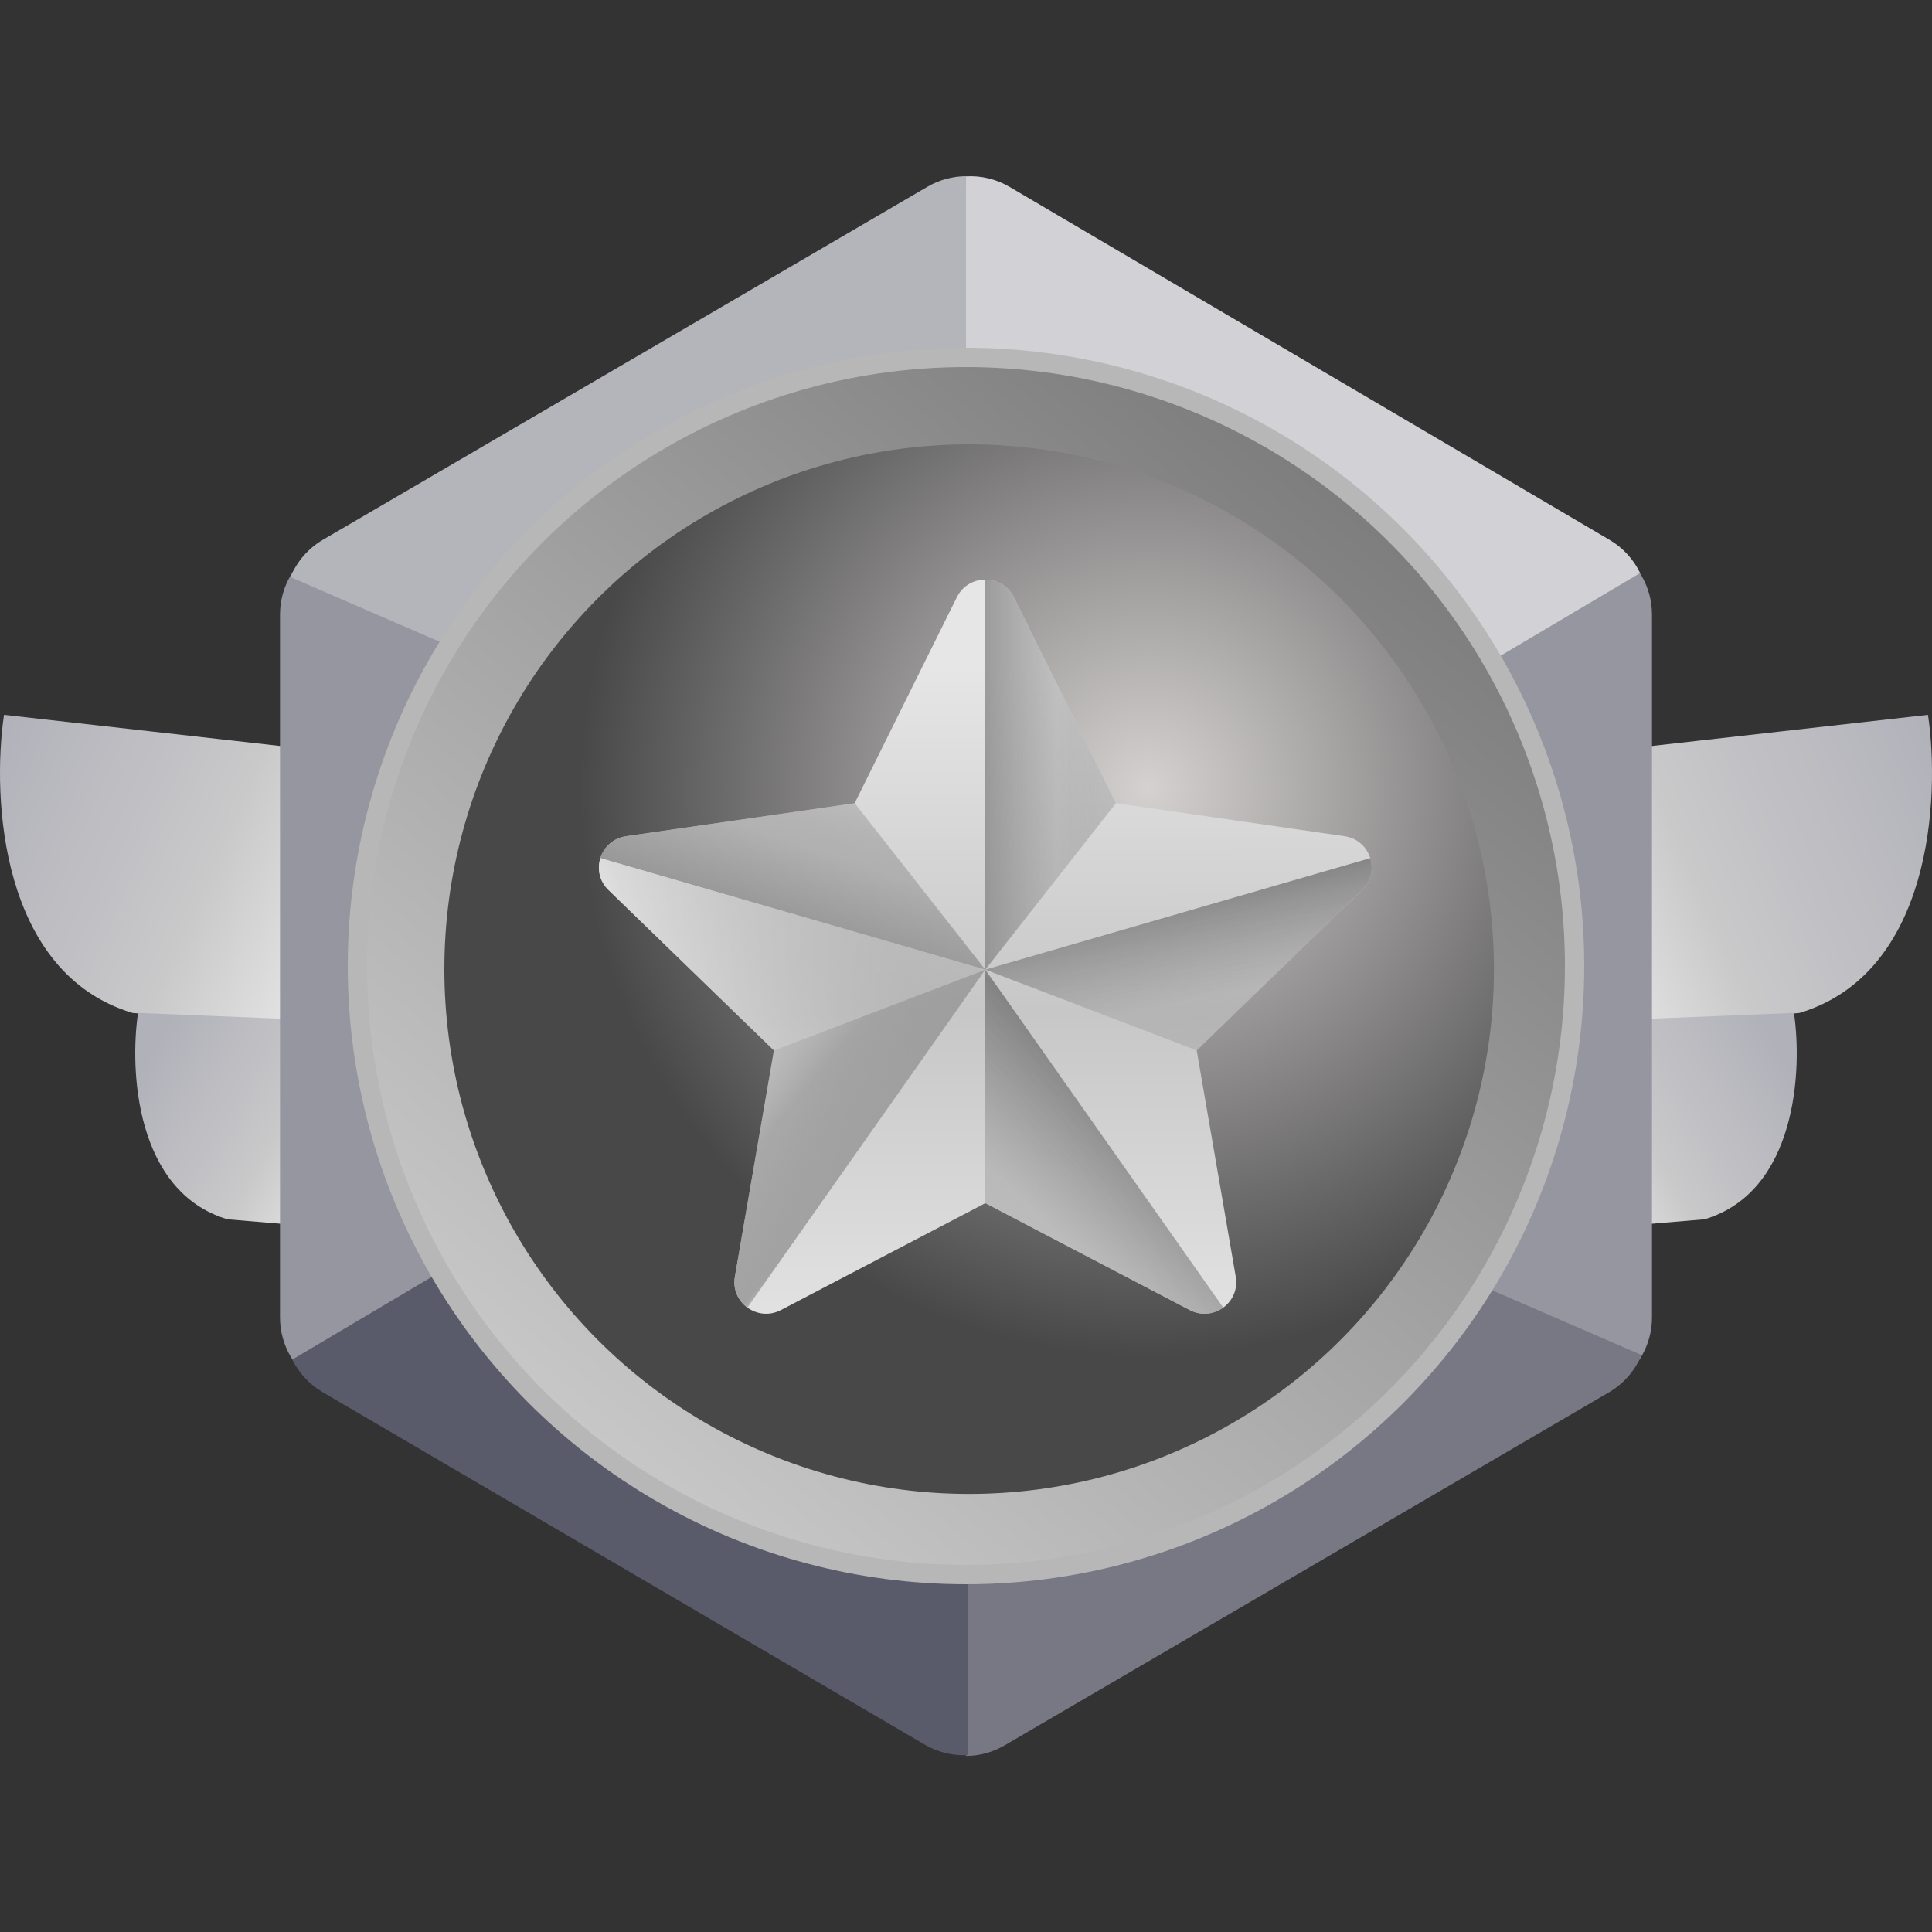
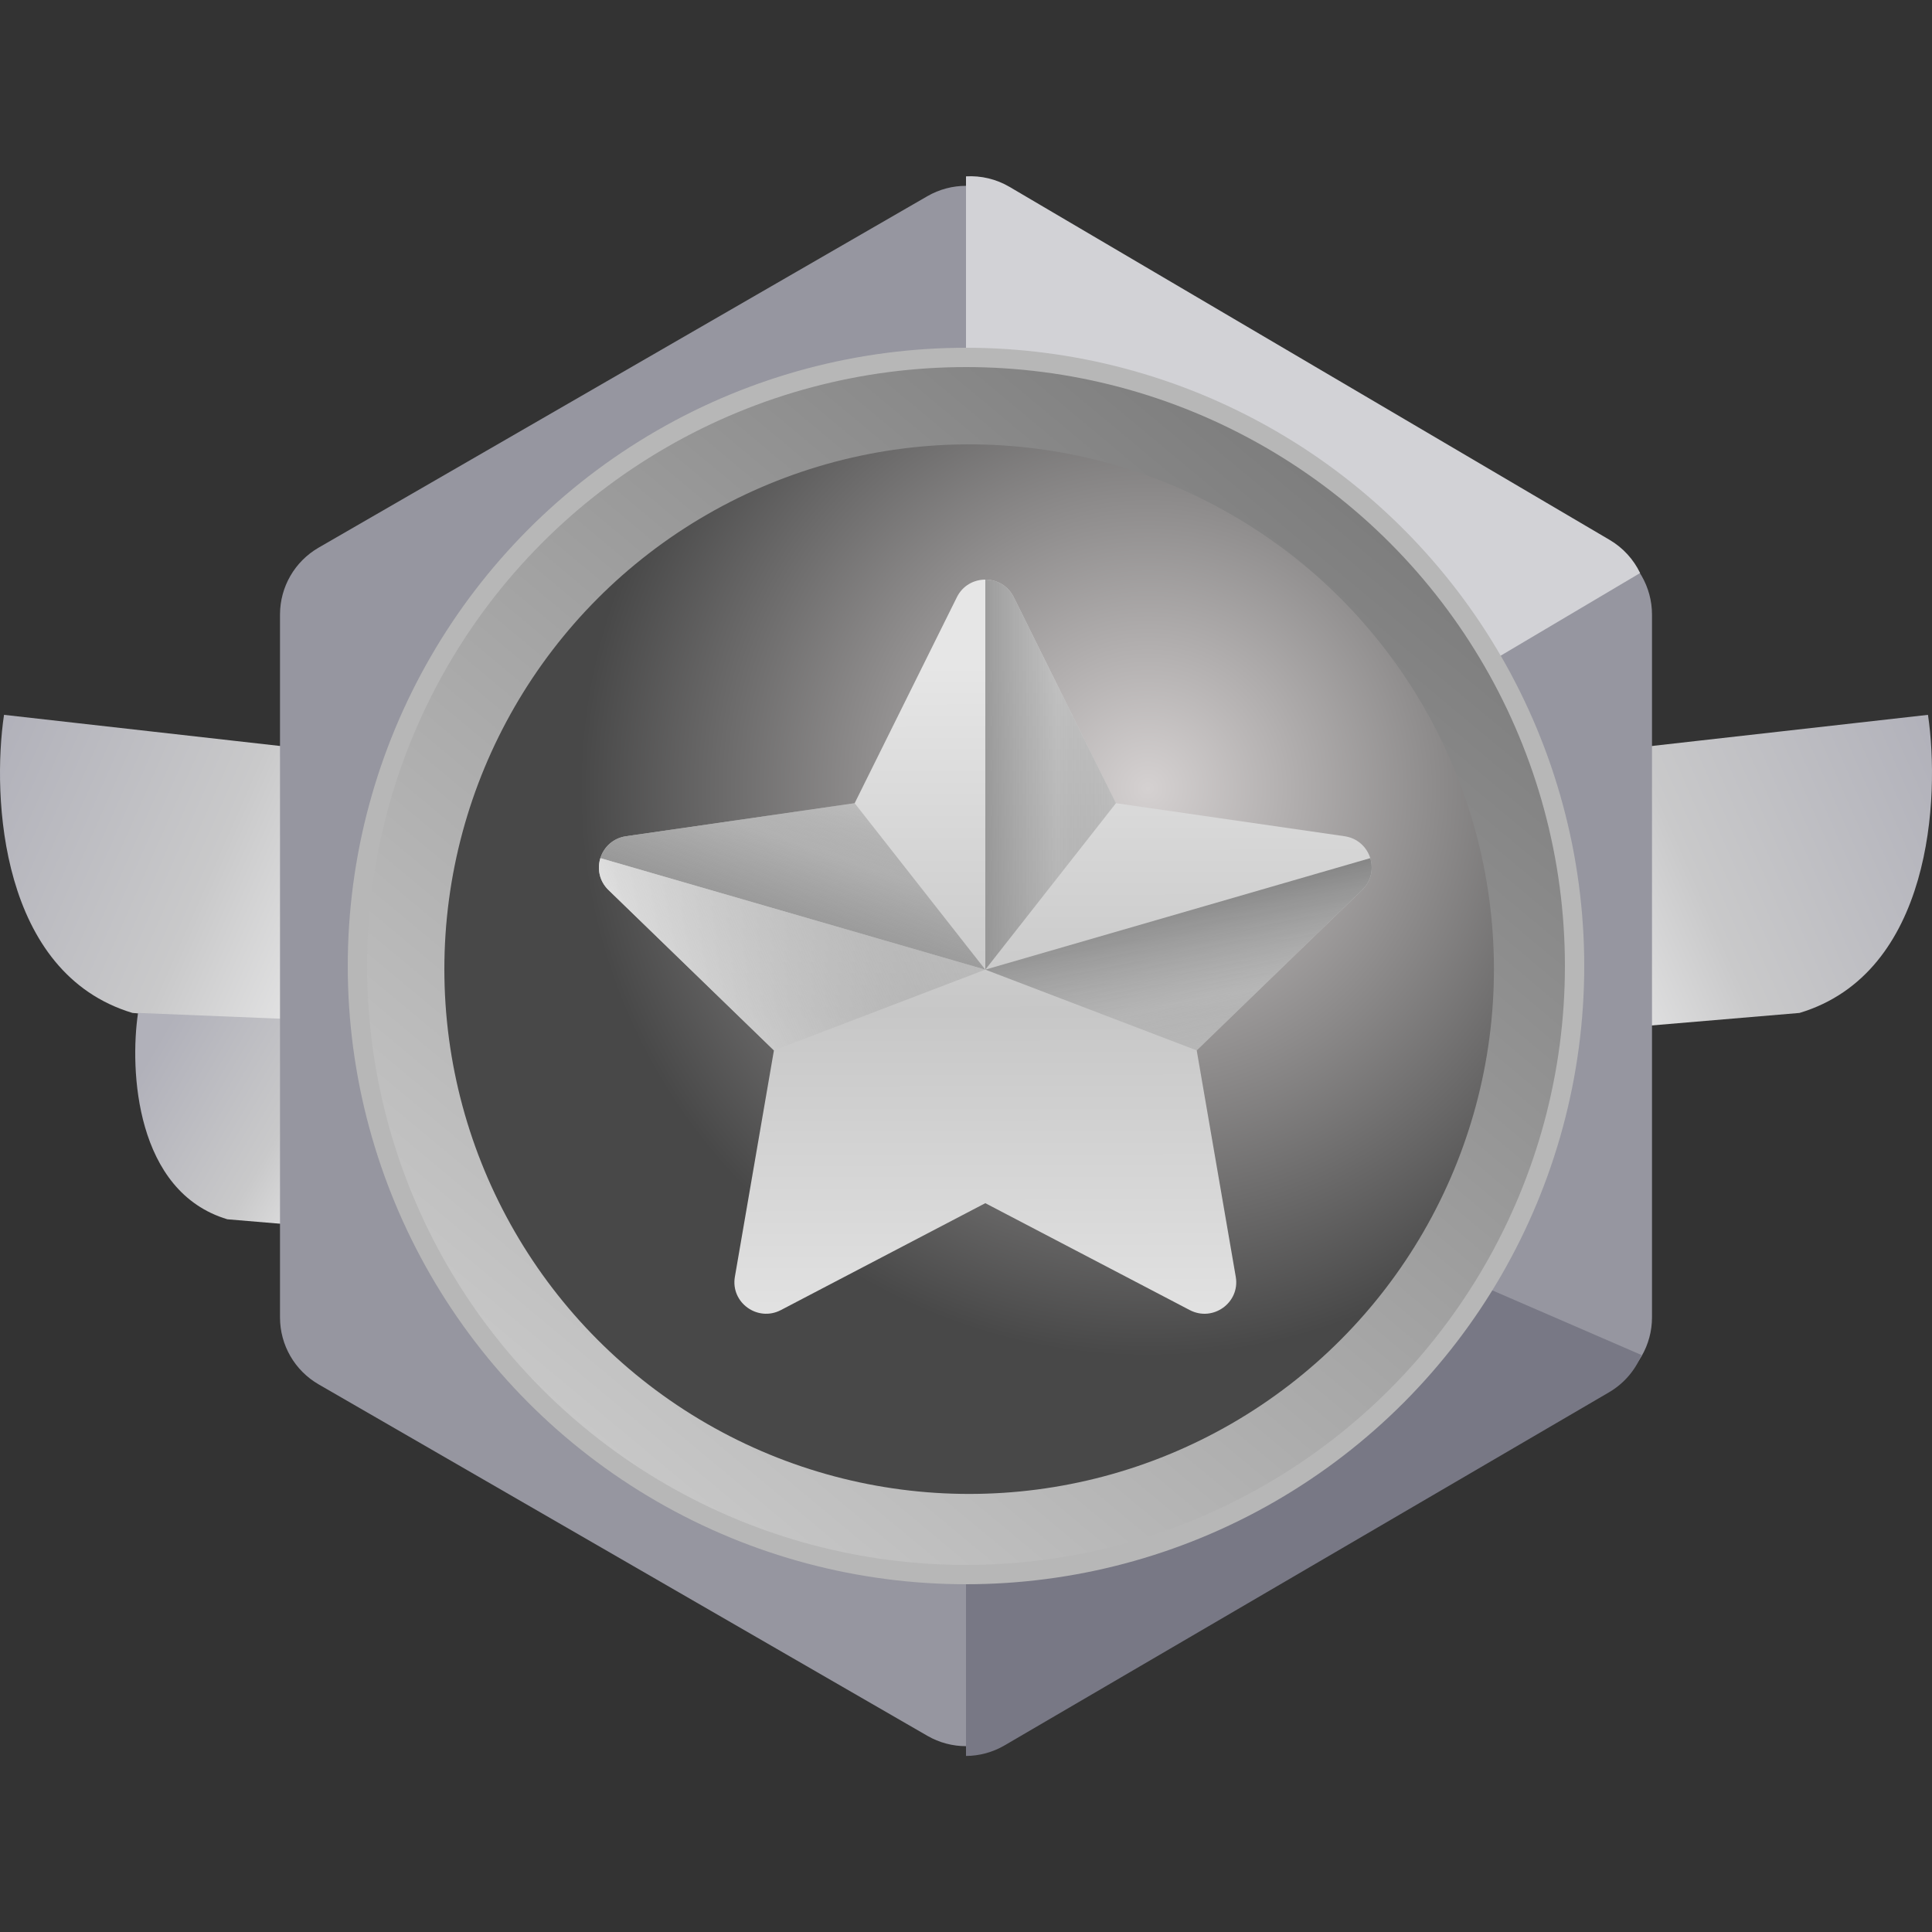
<svg xmlns="http://www.w3.org/2000/svg" width="100" height="100" viewBox="0 0 100 100" fill="none">
  <rect x="0" y="0" width="100" height="100" fill="#333333" stroke="none" />
  <path d="M0.208 37L23 39.571L22.05 53.714L6.856 52.429C0.018 50.371 -0.425 41.286 0.208 37Z" fill="url(#paint0_linear)" />
  <path d="M7.145 52.429L23 53.071L22.339 64L11.769 63.11C7.013 61.686 6.704 55.396 7.145 52.429Z" fill="url(#paint1_linear)" />
  <path d="M99.792 37L77 39.571L77.95 53.714L93.144 52.429C99.982 50.371 100.425 41.286 99.792 37Z" fill="url(#paint2_linear)" />
-   <path d="M92.855 52.429L77 53.071L77.661 64L88.231 63.11C92.987 61.686 93.296 55.396 92.855 52.429Z" fill="url(#paint3_linear)" />
  <path d="M48 10.155C49.238 9.44 50.762 9.44 52 10.155L83.507 28.345C84.745 29.06 85.507 30.38 85.507 31.809V68.191C85.507 69.62 84.745 70.94 83.507 71.655L52 89.845C50.762 90.56 49.238 90.56 48 89.845L16.493 71.655C15.255 70.94 14.493 69.62 14.493 68.191V31.809C14.493 30.38 15.255 29.06 16.493 28.345L48 10.155Z" fill="#9696A0" />
-   <path fill-rule="evenodd" clip-rule="evenodd" d="M48.007 9.665C48.623 9.306 49.311 9.124 49.999 9.12V18.775C49.316 18.775 48.633 18.95 48.019 19.3L25.151 32.331C24.577 32.658 24.104 33.115 23.76 33.653L15.034 29.87C15.363 29.071 15.947 28.385 16.718 27.936L48.007 9.665Z" fill="#B4B4BB" />
  <path fill-rule="evenodd" clip-rule="evenodd" d="M51.993 90.343C51.377 90.702 50.689 90.884 50 90.888V81.233C50.683 81.233 51.367 81.058 51.98 80.709L74.849 67.678C75.423 67.35 75.896 66.893 76.24 66.355L84.963 70.136C84.634 70.933 84.051 71.616 83.283 72.065L51.993 90.343Z" fill="#787885" />
  <path fill-rule="evenodd" clip-rule="evenodd" d="M84.892 29.66C84.554 28.956 84.011 28.355 83.316 27.946L52.256 9.674C51.563 9.266 50.776 9.084 50 9.128V18.959C50.772 18.911 51.554 19.087 52.247 19.487L75.232 32.758C75.927 33.159 76.472 33.751 76.817 34.446L84.892 29.66Z" fill="#D2D2D6" />
-   <path fill-rule="evenodd" clip-rule="evenodd" d="M15.13 70.37C15.47 71.063 16.01 71.654 16.698 72.057L47.868 90.303C48.562 90.709 49.347 90.889 50.122 90.844V81.011C49.35 81.059 48.568 80.883 47.875 80.483L24.89 67.213C24.195 66.811 23.65 66.219 23.306 65.524L15.13 70.37Z" fill="#5A5B6A" />
  <circle cx="50" cy="50" r="31.5" fill="url(#paint4_linear)" stroke="#B7B7B7" />
  <circle cx="50.163" cy="50.163" r="27.163" fill="url(#paint5_radial)" />
  <path d="M52.472 30.91L57.763 41.573L69.593 43.283C70.939 43.478 71.477 45.123 70.503 46.068L61.942 54.368L63.963 66.088C64.193 67.421 62.785 68.439 61.581 67.809L51 62.276L40.419 67.809C39.215 68.438 37.807 67.421 38.037 66.088L40.058 54.368L31.497 46.068C30.523 45.123 31.061 43.478 32.407 43.283L44.237 41.573L49.528 30.91C50.13 29.697 51.87 29.697 52.472 30.91Z" fill="url(#paint6_linear)" />
  <path d="M57.762 41.573L52.472 30.91C52.171 30.303 51.585 30 51 30V50.188L57.762 41.573Z" fill="url(#paint7_linear)" />
  <path d="M61.942 54.368L70.502 46.068C70.983 45.602 71.095 44.965 70.924 44.417L51 50.188L61.942 54.368Z" fill="url(#paint8_linear)" />
-   <path d="M63.315 67.681L51 50.188V62.276L61.581 67.809C62.186 68.125 62.841 68.026 63.315 67.681Z" fill="url(#paint9_linear)" />
-   <path d="M50.999 50.188L40.057 54.368L38.037 66.088C37.922 66.752 38.214 67.338 38.685 67.681L50.999 50.188Z" fill="url(#paint10_linear)" />
  <path d="M31.075 44.417L50.999 50.188L44.237 41.573L32.407 43.283C31.725 43.382 31.251 43.853 31.075 44.417Z" fill="url(#paint11_linear)" />
  <path d="M40.058 54.368L31.497 46.068C31.016 45.602 30.904 44.965 31.075 44.417L50.999 50.188L40.058 54.368Z" fill="url(#paint12_linear)" />
  <defs>
    <linearGradient id="paint0_linear" x1="0" y1="37" x2="25.433" y2="48.181" gradientUnits="userSpaceOnUse">
      <stop stop-color="#B1B1BA" />
      <stop offset="0.475" stop-color="#C9C9CA" />
      <stop offset="1" stop-color="white" />
    </linearGradient>
    <linearGradient id="paint1_linear" x1="9" y1="52.429" x2="22.99" y2="60.589" gradientUnits="userSpaceOnUse">
      <stop stop-color="#B1B1BA" />
      <stop offset="0.481" stop-color="#C9C9CA" />
      <stop offset="1" stop-color="white" />
    </linearGradient>
    <linearGradient id="paint2_linear" x1="100" y1="37" x2="74.567" y2="48.181" gradientUnits="userSpaceOnUse">
      <stop stop-color="#B1B1BA" />
      <stop offset="0.527" stop-color="#C9C9CA" />
      <stop offset="1" stop-color="white" />
    </linearGradient>
    <linearGradient id="paint3_linear" x1="91" y1="52.429" x2="77.01" y2="60.589" gradientUnits="userSpaceOnUse">
      <stop stop-color="#B1B1BA" />
      <stop offset="0.512" stop-color="#C9C9CA" />
      <stop offset="1" stop-color="white" />
    </linearGradient>
    <linearGradient id="paint4_linear" x1="69.41" y1="21.672" x2="25.344" y2="74.656" gradientUnits="userSpaceOnUse">
      <stop stop-color="#7A7A7A" />
      <stop offset="0.527" stop-color="#A6A6A6" />
      <stop offset="1" stop-color="#CBCBCB" />
    </linearGradient>
    <radialGradient id="paint5_radial" cx="0" cy="0" r="1" gradientUnits="userSpaceOnUse" gradientTransform="translate(59.455 40.87) rotate(129.472) scale(47.226)">
      <stop stop-color="#D5D1D1" />
      <stop offset="0.622" stop-color="#484848" />
    </radialGradient>
    <linearGradient id="paint6_linear" x1="51.001" y1="34.432" x2="51.035" y2="75.339" gradientUnits="userSpaceOnUse">
      <stop stop-color="#E6E6E6" />
      <stop offset="0.439" stop-color="#C7C7C7" />
      <stop offset="1" stop-color="#EEEEEE" />
    </linearGradient>
    <linearGradient id="paint7_linear" x1="61.367" y1="40.093" x2="48.026" y2="40.093" gradientUnits="userSpaceOnUse">
      <stop stop-color="#7A7A7A" stop-opacity="0" />
      <stop offset="0.203" stop-color="#606060" stop-opacity="0.203" />
      <stop offset="0.499" stop-color="#9A9A9A" stop-opacity="0.499" />
      <stop offset="0.852" stop-color="#818181" stop-opacity="0.852" />
      <stop offset="1" stop-color="white" />
    </linearGradient>
    <linearGradient id="paint8_linear" x1="63.647" y1="60.426" x2="60.149" y2="43.111" gradientUnits="userSpaceOnUse">
      <stop stop-opacity="0" />
      <stop offset="0.203" stop-color="#818181" stop-opacity="0.203" />
      <stop offset="0.499" stop-color="#A3A3A3" stop-opacity="0.499" />
      <stop offset="0.852" stop-color="#6C6C6C" stop-opacity="0.852" />
      <stop offset="1" stop-color="white" />
    </linearGradient>
    <linearGradient id="paint9_linear" x1="46.514" y1="69.522" x2="60.279" y2="55.683" gradientUnits="userSpaceOnUse">
      <stop stop-color="#414141" stop-opacity="0" />
      <stop offset="0.203" stop-color="#757575" stop-opacity="0.203" />
      <stop offset="0.499" stop-color="#9D9D9D" stop-opacity="0.499" />
      <stop offset="0.852" stop-color="#777777" stop-opacity="0.852" />
      <stop offset="1" stop-color="white" />
    </linearGradient>
    <linearGradient id="paint10_linear" x1="36.645" y1="52.114" x2="46.8" y2="60.656" gradientUnits="userSpaceOnUse">
      <stop stop-opacity="0" />
      <stop offset="0.203" stop-color="#A9A9A9" stop-opacity="0.203" />
      <stop offset="0.499" stop-color="#7F7F7F" stop-opacity="0.499" />
      <stop offset="0.852" stop-color="#989898" stop-opacity="0.852" />
      <stop offset="1" stop-color="white" />
    </linearGradient>
    <linearGradient id="paint11_linear" x1="44.291" y1="38.113" x2="40.197" y2="49.798" gradientUnits="userSpaceOnUse">
      <stop stop-color="#858585" stop-opacity="0" />
      <stop offset="0.203" stop-color="#616161" stop-opacity="0.203" />
      <stop offset="0.499" stop-color="#8C8C8C" stop-opacity="0.499" />
      <stop offset="0.852" stop-color="#8C8C8C" stop-opacity="0.852" />
      <stop offset="1" stop-color="white" />
    </linearGradient>
    <linearGradient id="paint12_linear" x1="59.85" y1="39.332" x2="29.533" y2="52.313" gradientUnits="userSpaceOnUse">
      <stop stop-color="#D9D9D9" stop-opacity="0" />
      <stop offset="0.203" stop-color="#919191" stop-opacity="0.203" />
      <stop offset="0.499" stop-color="#A7A7A7" stop-opacity="0.5" />
      <stop offset="0.852" stop-color="#DBDBDB" stop-opacity="0.852" />
      <stop offset="1" stop-color="white" />
    </linearGradient>
  </defs>
</svg>